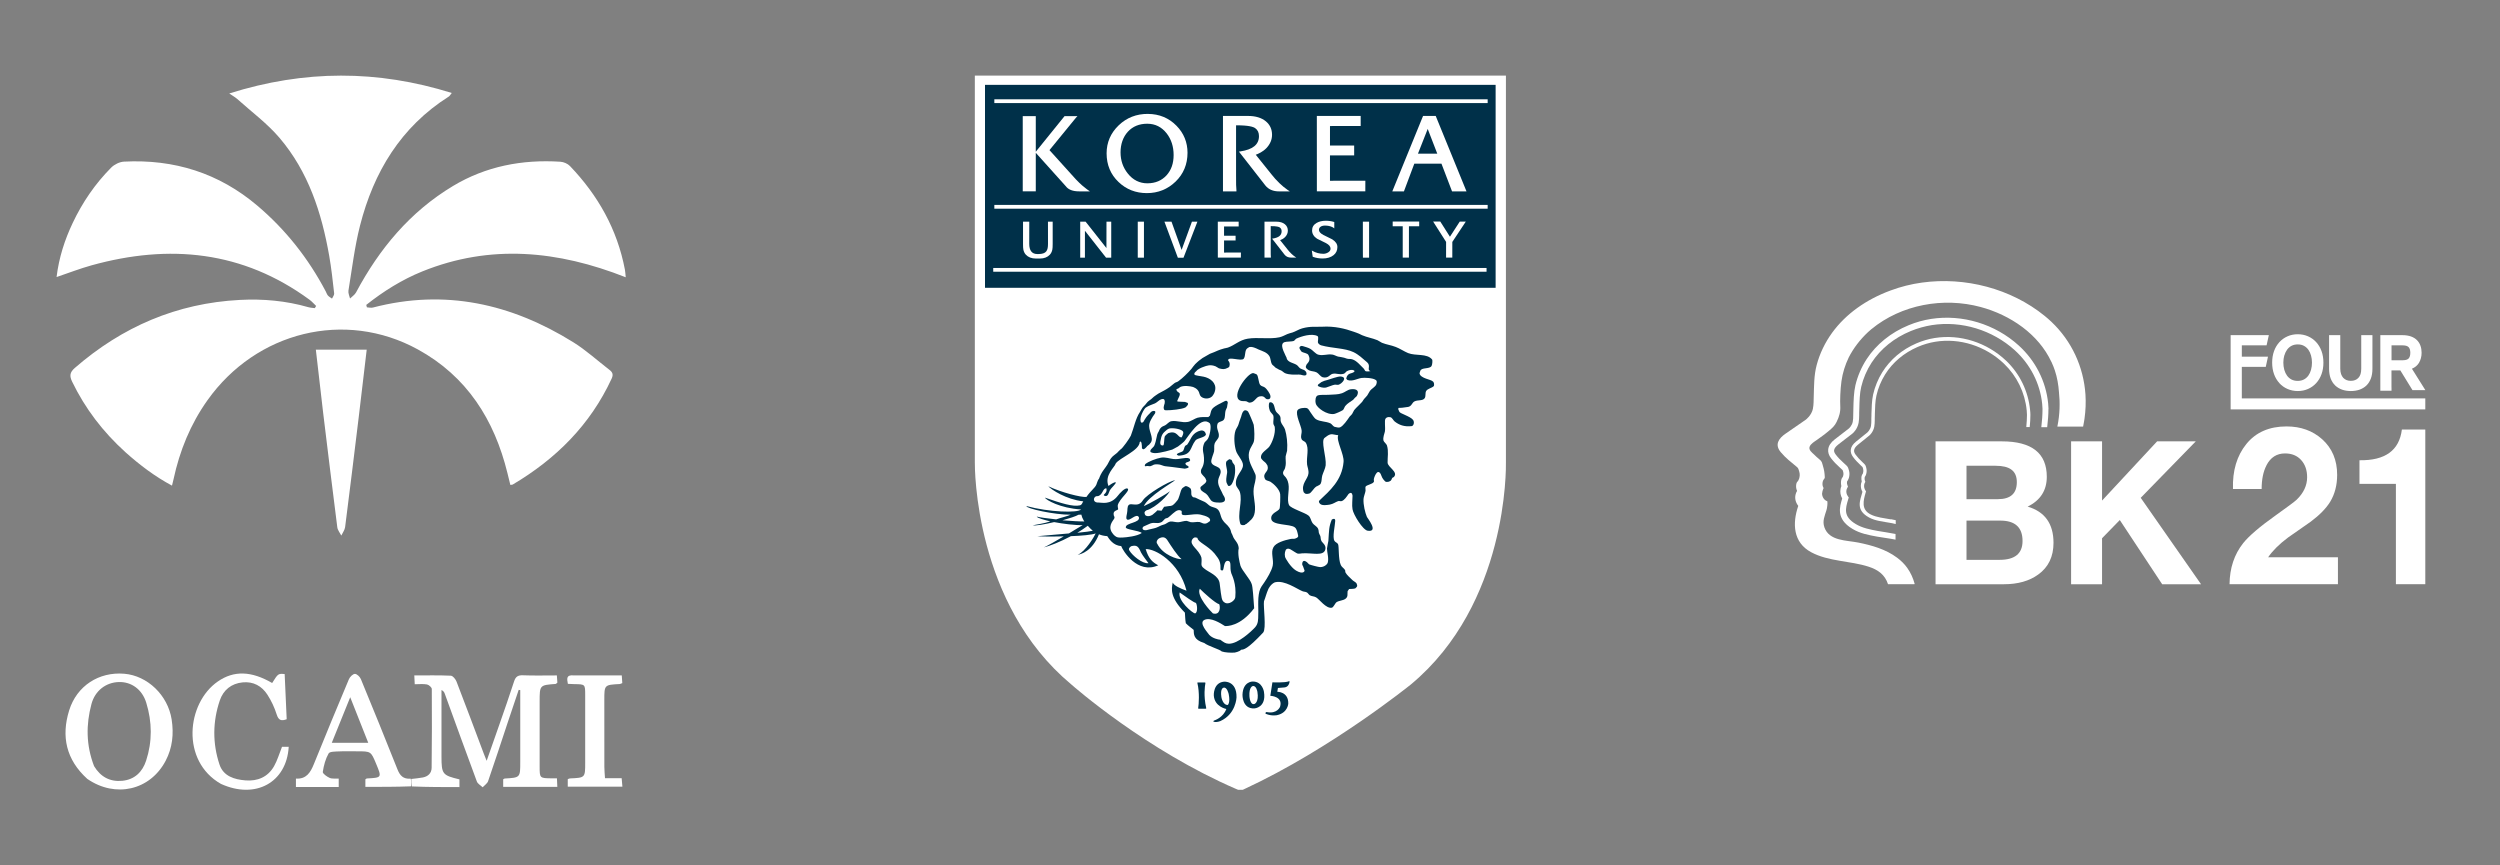
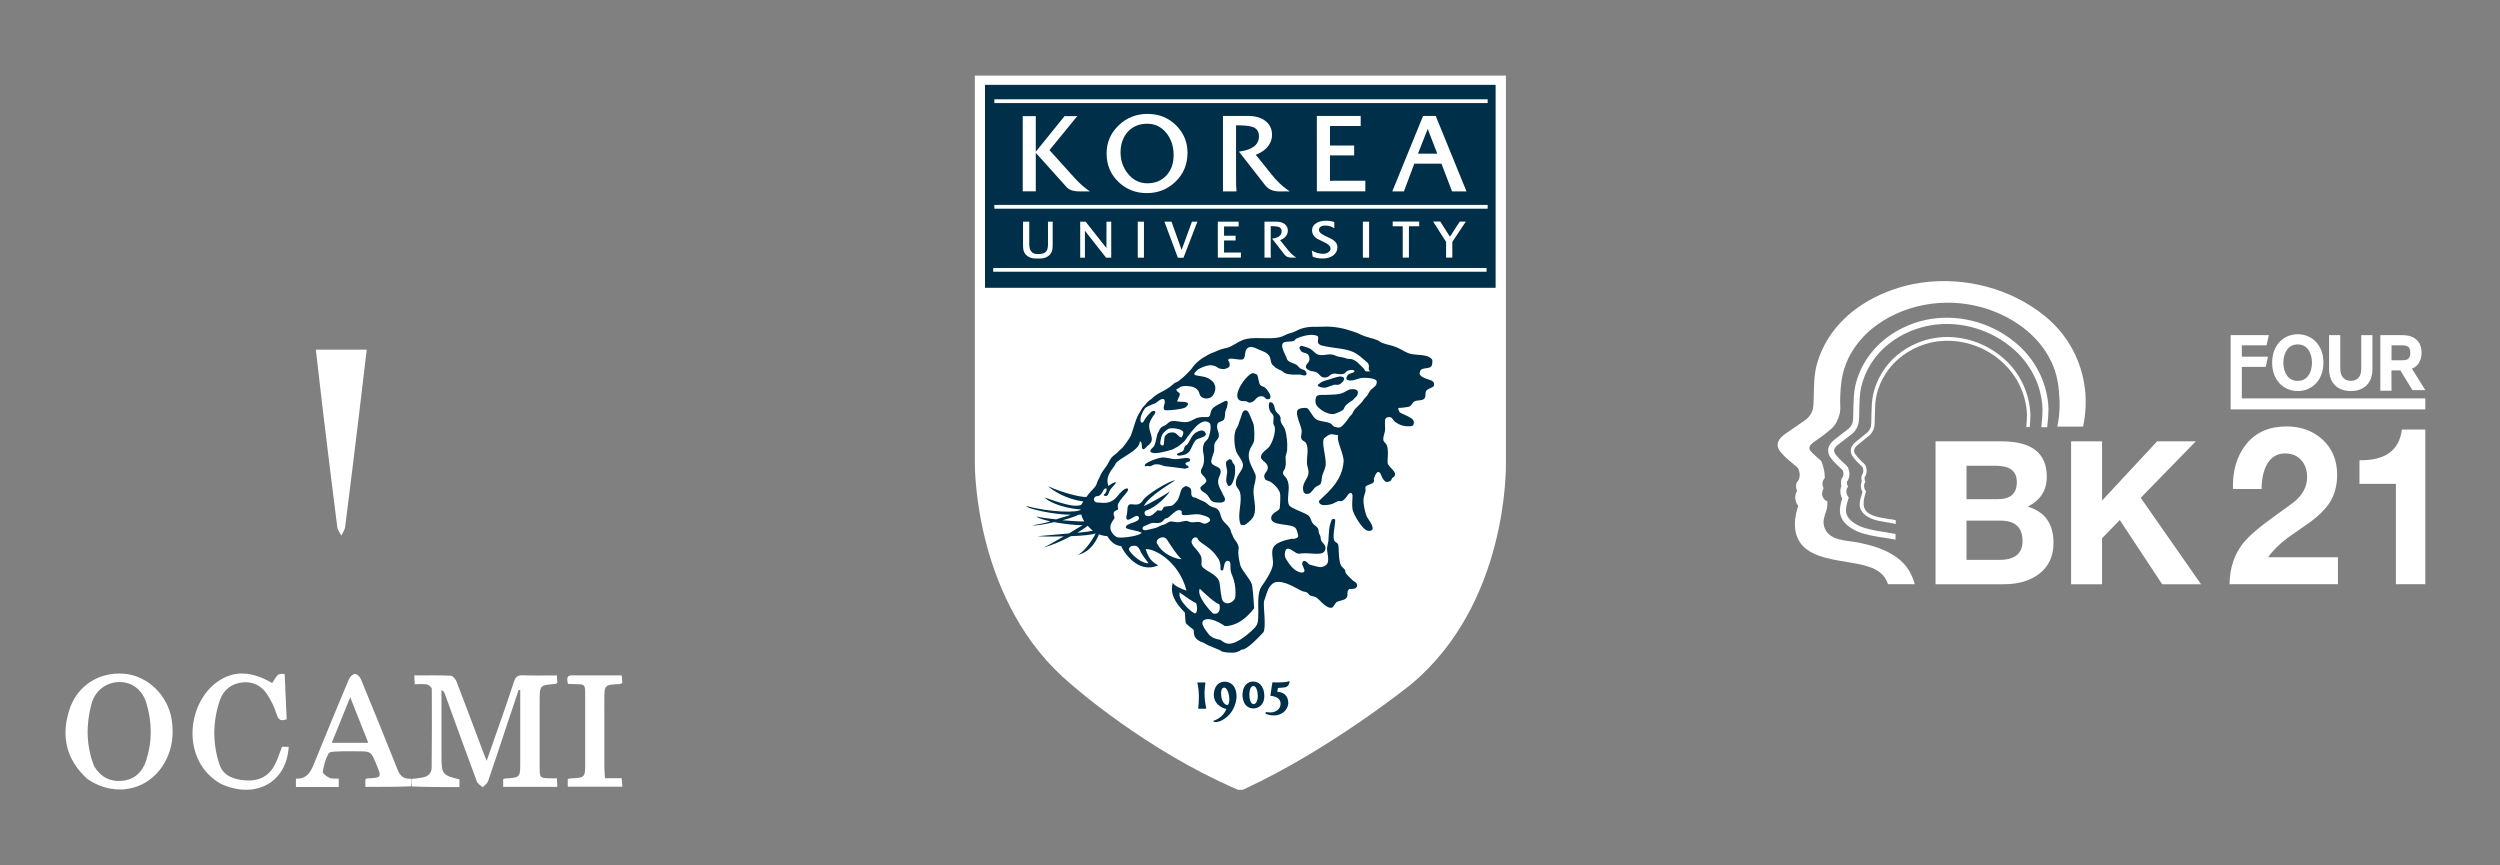
<svg xmlns="http://www.w3.org/2000/svg" version="1.1" width="1299.998" height="450" viewBox="310,230.5,1299.998,450">
  <rect x="310" y="230.5" width="1299.998" height="450" fill="#808080" stroke="none" />
  <g fill="none" fill-rule="nonzero" stroke="none" stroke-width="none" stroke-linecap="butt" stroke-linejoin="miter" stroke-miterlimit="10" stroke-dasharray="" stroke-dashoffset="0" font-family="none" font-weight="none" font-size="none" text-anchor="none" style="mix-blend-mode: normal">
    <g id="Group 1" fill-opacity="0" fill="#9c9f9d" stroke="#000000" stroke-width="0">
      <rect x="166.923" y="256.111" transform="scale(1.857,0.9)" width="700" height="500" id="Shape 1" />
    </g>
    <g id="Group 1" fill="#ffffff" stroke="none" stroke-width="1">
-       <path d="M375.226,465.638c-11.693,-10.573 -20.907,-22.635 -27.676,-36.588c-1.453,-2.995 -1.352,-4.868 1.363,-7.225c24.658,-21.413 53.015,-33.649 85.782,-35.366c12.104,-0.634 23.981,0.43 35.645,3.78c1.079,0.31 2.24,0.335 3.364,0.492c0.23,-0.378 0.46,-0.756 0.691,-1.134c-1.146,-1.09 -2.188,-2.321 -3.453,-3.248c-34.715,-25.423 -72.896,-29.1 -113.371,-17.865c-5.969,1.657 -11.769,3.926 -18.149,6.081c1.249,-10.226 4.236,-19.359 8.382,-28.122c5.062,-10.699 11.678,-20.391 20.019,-28.786c1.64,-1.651 4.366,-2.99 6.661,-3.108c26.044,-1.336 49.316,5.911 69.368,22.917c14.778,12.533 26.523,27.445 35.531,44.56c0.382,0.725 0.624,1.567 1.149,2.161c0.573,0.648 1.401,1.07 2.117,1.591c0.396,-0.899 1.217,-1.845 1.121,-2.688c-0.74,-6.505 -1.434,-13.029 -2.562,-19.474c-3.935,-22.479 -10.873,-43.89 -25.933,-61.519c-6.397,-7.489 -14.54,-13.49 -21.924,-20.128c-0.949,-0.853 -2.107,-1.475 -4.137,-2.869c39.18,-12.346 77.105,-12.31 115.709,-0.254c-0.762,0.933 -1.053,1.54 -1.535,1.845c-24.946,15.814 -39.054,39.219 -46.178,67.146c-2.822,11.064 -4.154,22.512 -6.019,33.81c-0.211,1.279 0.526,2.715 0.823,4.078c1.061,-1.047 2.463,-1.912 3.132,-3.168c12.116,-22.728 28.126,-41.961 50.404,-55.336c17.15,-10.296 36.015,-13.876 55.842,-12.622c1.723,0.109 3.804,1.002 4.985,2.235c14.592,15.233 24.599,32.952 28.571,53.841c0.217,1.143 0.255,2.321 0.43,4.007c-35.253,-13.911 -70.323,-17.366 -105.743,-3.057c-10.611,4.287 -20.246,10.343 -29.18,17.418c0.111,0.424 0.223,0.849 0.334,1.273c1.048,0.048 2.165,0.358 3.135,0.105c37.461,-9.783 71.938,-2.002 104.164,18.028c6.686,4.155 12.583,9.576 18.859,14.395c1.6,1.228 2.081,2.44 1.124,4.511c-11.11,24.03 -28.92,41.767 -51.454,55.107c-0.215,0.127 -0.527,0.089 -1.232,0.193c-0.494,-2.012 -0.999,-4.072 -1.505,-6.131c-6.82,-27.774 -21.091,-50.349 -46.633,-64.346c-37.799,-20.714 -83.956,-9.312 -109.366,26.458c-8.842,12.446 -14.446,26.247 -17.642,41.099c-0.194,0.904 -0.434,1.797 -0.798,3.291c-8.966,-4.817 -16.709,-10.677 -24.214,-17.386z" id="Path 1" />
      <path d="M523.884,635.561c2.007,-0.252 4.035,-0.396 6.015,-0.783c2.712,-0.53 4.524,-2.247 4.553,-5.037c0.142,-13.655 0.188,-27.312 0.082,-40.967c-0.006,-0.83 -1.511,-2.172 -2.493,-2.359c-1.961,-0.374 -4.043,-0.111 -6.38,-0.111c-0.078,-1.599 -0.141,-2.881 -0.224,-4.583c6.516,0 12.774,-0.146 19.013,0.142c1.048,0.048 2.456,1.801 2.942,3.058c4.819,12.463 9.478,24.987 14.187,37.493c0.361,0.958 0.758,1.903 1.483,3.716c2.388,-6.807 4.511,-12.802 6.594,-18.812c2.589,-7.472 5.247,-14.923 7.657,-22.453c0.806,-2.518 2.025,-3.318 4.65,-3.215c5.724,0.225 11.463,0.07 17.606,0.07c0.098,1.371 0.189,2.649 0.268,3.749c-0.467,0.369 -0.666,0.664 -0.886,0.68c-8.338,0.605 -8.338,0.602 -8.338,9.27c-0,11.2 -0,22.399 0,33.599c0,6.145 0,6.146 6.316,6.216c0.794,0.009 1.589,0.001 2.686,0.001c0.071,1.592 0.128,2.884 0.197,4.419c-9.51,0 -18.722,0 -28.15,0c0,-1.379 0,-2.669 0,-3.913c0.339,-0.178 0.57,-0.398 0.813,-0.412c8.058,-0.463 8.058,-0.46 8.058,-8.553c0,-11.2 0,-22.399 0,-33.599c0,-1.276 0,-2.553 0,-3.829c-0.27,-0.041 -0.539,-0.083 -0.809,-0.124c-1.931,5.739 -3.877,11.472 -5.79,17.217c-3.359,10.089 -6.639,20.204 -10.117,30.251c-0.43,1.243 -1.868,2.137 -2.84,3.192c-1.029,-0.994 -2.561,-1.801 -3.011,-3.011c-5.659,-15.205 -11.159,-30.468 -16.712,-45.712c-0.252,-0.692 -0.624,-1.34 -1.679,-1.854c0,8.089 0,16.179 0,24.268c0,3.415 -0.002,6.829 0,10.244c0.005,9.233 0.477,9.848 9.337,11.953c0,1.222 0,2.497 0,4.02c-8.214,0 -16.246,0 -24.659,-0.35c-0.378,-1.527 -0.374,-2.704 -0.37,-3.881z" id="Path 1" />
      <path d="M478.075,445.501c-1.291,-11.175 -2.542,-21.984 -3.838,-33.178c9.058,0 17.553,0 26.45,0c-1.398,11.842 -2.738,23.453 -4.147,35.057c-2.316,19.077 -4.642,38.152 -7.081,57.213c-0.195,1.526 -1.299,2.935 -1.981,4.399c-0.717,-1.423 -1.892,-2.788 -2.082,-4.279c-2.508,-19.605 -4.877,-39.228 -7.32,-59.212z" id="Path 1" />
      <path d="M355.38,635.51c-11.012,-9.99 -13.613,-22.079 -9.414,-35.612c3.961,-12.764 15.47,-20.141 28.607,-19.057c12.158,1.003 22.718,11.181 24.686,23.78c1.17,7.489 0.435,14.71 -3.127,21.494c-8.032,15.3 -26.046,19.543 -40.753,9.394M358.913,628.875c3.336,5.54 8.211,8.269 14.68,7.639c6.436,-0.627 10.462,-4.605 12.378,-10.436c3.28,-9.981 3.155,-20.164 0.081,-30.158c-2.156,-7.009 -7.796,-10.945 -14.259,-10.76c-6.684,0.192 -12.375,4.454 -14.241,11.457c-2.83,10.62 -2.853,21.27 1.361,32.259z" id="CompoundPath 1" />
      <path d="M424.903,638.133c-20.97,-11.879 -17.923,-41.993 -1.646,-53.257c8.375,-5.795 17.422,-5.501 28.262,0.789c3.099,-4.928 3.099,-4.928 6.503,-4.657c0.35,7.785 0.703,15.618 1.057,23.488c-2.807,1.062 -4.243,0.587 -5.205,-2.478c-1.127,-3.592 -2.789,-7.131 -4.834,-10.295c-2.923,-4.522 -7.331,-6.932 -12.877,-6.385c-5.876,0.58 -10.021,3.963 -11.855,9.356c-3.75,11.026 -3.839,22.326 -0.173,33.363c2.025,6.098 7.743,7.781 13.492,8.246c6.287,0.508 11.669,-1.726 14.891,-7.397c1.719,-3.027 2.686,-6.481 4.118,-10.056c0.902,0 2.192,0 3.492,0c-1.075,18.543 -17.278,27.46 -35.225,19.282z" id="Path 1" />
      <path d="M523.571,635.417c0.308,1.321 0.304,2.498 0.302,3.97c-7.884,0.295 -15.768,0.295 -23.876,0.295c0,-1.358 0,-2.653 0,-3.905c0.295,-0.196 0.511,-0.464 0.742,-0.476c7.851,-0.418 7.851,-0.415 4.859,-7.601c-2.714,-6.519 -2.714,-6.519 -9.809,-6.519c-3.137,0 -6.281,-0.118 -9.41,0.043c-1.918,0.099 -4.905,0.009 -5.508,1.078c-1.622,2.874 -2.533,6.28 -3.019,9.578c-0.13,0.883 2.123,2.483 3.562,3.123c1.277,0.568 2.943,0.26 4.718,0.354c0,1.426 0,2.831 0,4.377c-7.431,0 -14.735,0 -22.25,0c0,-1.448 0,-2.752 0,-4.359c5.416,0.334 7.56,-3.171 9.308,-7.496c5.968,-14.772 12.06,-29.494 18.241,-44.178c0.512,-1.217 2.02,-2.744 3.109,-2.78c1.031,-0.034 2.614,1.502 3.108,2.698c6.446,15.605 12.799,31.25 19.028,46.943c1.259,3.172 2.945,5.151 6.896,4.853M493.103,616.742c2.625,0 5.251,0 8.384,0c-3.215,-8.123 -6.115,-15.453 -9.375,-23.689c-3.403,8.414 -6.418,15.866 -9.582,23.689c3.779,0 6.778,0 10.572,0z" id="CompoundPath 1" />
      <path d="M608.471,581.718c8.422,0 16.456,0 24.85,0c0.099,1.447 0.187,2.721 0.273,3.987c-0.611,0.229 -0.974,0.469 -1.348,0.489c-7.997,0.432 -7.997,0.428 -7.997,8.302c0,11.59 -0.015,23.181 0.016,34.771c0.005,1.876 0.21,3.751 0.338,5.893c2.983,0 5.64,0 8.661,0c0.134,1.535 0.246,2.816 0.386,4.421c-9.55,0 -18.867,0 -28.415,0c0,-1.281 0,-2.574 0,-3.922c0.393,-0.135 0.764,-0.363 1.145,-0.38c7.92,-0.358 7.92,-0.353 7.92,-8.171c0,-11.727 0.002,-23.454 -0.001,-35.181c-0.002,-5.618 -0.007,-5.613 -5.615,-5.679c-1.076,-0.013 -2.151,-0.093 -3.388,-0.149c-0.449,-2.491 -1.086,-4.832 3.175,-4.383z" id="Path 1" />
    </g>
    <g id="Group 1" stroke="none" stroke-width="1">
      <g id="Group 1">
        <path d="M1088.288,274.623v196.258c0,0 1.542,70.883 -47.59,111.789c0,0 -40.461,32.845 -85.445,53.716h-0.479c-46.605,-20.061 -84.696,-53.716 -84.696,-53.716c-49.123,-40.906 -48.365,-111.789 -48.365,-111.789v-196.258z" id="Path 1" fill="#ffffff" />
        <path d="M1088.288,269.821h-271.376v201.06c-0.026,2.937 -0.2,73.593 50.099,115.466l-0.105,-0.087c1.577,1.394 39.198,34.387 85.951,54.535l0.924,0.383h2.501l0.967,-0.453c45.001,-20.871 86.038,-54.012 86.456,-54.343c50.378,-41.934 49.437,-112.617 49.376,-115.614v-200.946h-4.81M1083.469,279.425v191.892c0,5.926 -1.063,70.36 -45.855,107.658c-0.375,0.288 -39.45,31.825 -82.665,52.243c-44.539,-19.607 -81.332,-51.816 -81.707,-52.147l-0.105,-0.096c-46.091,-38.387 -46.622,-105.523 -46.622,-107.981v-191.569h256.971z" id="CompoundPath 1" fill="#ffffff" />
        <path d="M1087.721,380.155h-265.52v-105.532h265.52z" id="Path 1" fill="#003049" />
        <path d="M827.055,282.135v1.969h256.527v-1.969z" id="Path 1" fill="#ffffff" />
        <path d="M827.055,337.053v1.969h256.527v-1.969z" id="Path 1" fill="#ffffff" />
        <path d="M826.48,369.846v1.952h256.527v-1.952z" id="Path 1" fill="#ffffff" />
        <path d="M933.38,599.036h3.529c0.488,0 0.305,-0.436 0.305,-0.436c-1.42,-6.353 -0.688,-11.32 -0.41,-12.802c0,0 0.139,-0.427 -0.366,-0.427h-3.486c-0.471,0 -0.296,0.366 -0.296,0.366c1.185,4.88 0.723,11.041 0.418,12.828c0,0 -0.218,0.479 0.305,0.479v0z" id="Path 1" fill="#003049" />
        <path d="M946.452,584.97c-5.621,0.54 -5.281,7.12 -5.281,7.12c0.357,5.969 6.518,7.085 6.518,7.085c-1.682,4.566 -6.196,5.935 -6.196,5.935c-1.063,0.41 -0.279,0.706 -0.279,0.706c1.342,0.453 3.311,-0.331 3.311,-0.331c8.244,-3.704 8.462,-12.357 8.462,-12.357c0.174,-8.802 -6.536,-8.165 -6.536,-8.165M948.456,597.083c-2.693,0.078 -3.338,-4.113 -3.338,-4.113c-0.697,-4.601 1.089,-4.854 1.089,-4.854c1.891,-0.593 2.719,3.329 2.719,3.329c0.915,4.505 -0.471,5.638 -0.471,5.638z" id="CompoundPath 1" fill="#003049" />
        <path d="M967.27,590.304c0,0 -0.749,-5.473 -5.874,-5.412c0,0 -5.072,-0.122 -5.307,6.902c0,0 -0.192,7.407 6.213,7.085c0,0 6.283,-0.392 4.959,-8.575M962.382,596.534c-2.423,0.889 -2.684,-4.061 -2.684,-4.061c-0.261,-4.732 1.664,-5.203 1.664,-5.203c1.952,-0.488 2.492,2.989 2.492,2.989c0.88,5.386 -1.473,6.274 -1.473,6.274z" id="CompoundPath 1" fill="#003049" />
        <path d="M968.769,600.787c5.42,1.063 6.858,-2.771 6.858,-2.771c1.717,-5.438 -5.063,-5.699 -5.063,-5.699l1.089,-7.006c0,0 6.815,0.322 8.653,-0.584c0,0 0.418,-0.288 0.183,0.749c0,0 -0.383,2.327 -2.614,2.492l-3.355,0.279l-0.314,1.978c0,0 5.804,-0.122 5.699,6.135c0,0 -0.218,4.837 -5.882,6.03c0,0 -2.658,0.584 -5.717,-0.662c0,0 -0.462,-0.227 -0.209,-0.593c0,0 0.209,-0.453 0.68,-0.357v0z" id="Path 1" fill="#003049" />
        <path d="M948.804,469.574c0.427,-0.514 0.985,-0.148 1.447,0c0.436,0.131 0.453,0.985 0.697,1.42c0.131,0.296 0.985,1.159 1.063,1.42c0.688,3.146 0,7.277 -1.412,9.664c-0.401,0.732 -1.054,1.124 -1.508,1.159c-0.593,0.052 -0.793,-0.819 -0.993,-1.159c-0.906,-1.264 -0.218,-4.27 0,-5.691c0.235,-1.813 -1.185,-4.741 -0.279,-6.065c0,0 0.976,-0.767 0.993,-0.767v0z" id="Path 1" fill="#003049" />
        <path d="M905.947,472.894c0.767,-0.218 1.874,0.157 2.335,0l1.028,-0.418c1.185,-0.767 2.37,-0.532 3.573,-0.418c0.601,0.07 2.388,0.837 2.98,0.871c0.959,0.105 5.455,0.593 10.257,1.281c-0.044,-0.017 2.553,-0.349 1.9,-1.063c0.401,0.471 -0.078,-0.392 -1.054,-0.723l-0.34,-0.366c0.044,-0.035 -0.819,-0.715 0.715,-1.246c-0.584,0.183 1.02,-0.227 1.325,-0.575c0.619,-0.671 -0.288,-1.377 -0.288,-1.377c-2.266,-0.767 -4.81,0.688 -8.209,0.331c-1.682,-0.148 -4.061,-1.098 -6.423,-0.715c-2.579,0.471 -6.362,1.908 -8.157,3.32c0,0 -0.863,1.499 0.34,1.098v0z" id="Path 1" fill="#003049" />
        <path d="M934.626,454.341c2.309,-0.139 2.423,2.257 2.466,2.004c-0.261,1.708 -4.462,1.865 -5.473,3.207c-2.945,3.834 -1.708,7.494 -8.671,7.887c0,0 -1.394,-0.322 -0.863,-0.898c0.436,-0.462 2.126,-0.906 2.745,-1.281c0.898,-0.523 0.828,-1.969 1.42,-2.867c0.122,-0.209 0.898,-0.488 1.089,-0.688c1.952,-2.632 2.179,-5.307 5.621,-6.867c0.131,-0.096 1.394,-0.453 1.656,-0.497v0z" id="Path 1" fill="#003049" />
        <path d="M956.883,444.023c0.793,-0.453 1.577,0 2.091,0.471c0.305,0.218 2.85,6.318 2.963,6.919c0.322,2.222 0.575,7.32 -0.026,8.967c-0.854,2.283 -2.963,4.043 -2.51,8.096c0.261,2.388 1.307,4.244 2.301,6.318c0.122,0.349 1.168,2.362 1.22,2.789c0.383,2.187 -0.802,5.002 -0.985,6.771c-0.532,4.401 1.22,8.392 0.523,12.584c-0.296,1.813 -0.88,2.728 -1.874,3.834l-0.793,0.68c-0.209,0.436 -0.61,0.584 -1.002,0.898l-0.488,0.488c-0.749,0.174 -0.81,0.61 -1.115,0.654c-1.882,0.41 -2.274,-0.688 -2.152,-0.427c-1.908,-5.386 1.29,-11.66 -0.349,-16.854c-0.383,-1.203 -1.786,-2.388 -1.969,-3.66c-0.662,-4.654 3.704,-7.102 3.634,-10.239c0,-2.24 -2.937,-5.124 -3.599,-7.32c-0.828,-2.588 -1.386,-7.521 -0.253,-10.745c0.261,-0.784 1.281,-2.091 1.551,-3.146c0.532,-2.004 1.368,-3.66 1.647,-5.002c0.105,-0.401 0.366,-0.985 0.575,-1.377c0.078,-0.131 0.471,-0.61 0.601,-0.688v0z" id="Path 1" fill="#003049" />
        <path d="M1012.446,432.912c3.146,-0.375 4.558,0.88 3.085,3.555l-0.619,0.584c-0.253,0.096 -1.089,1.185 -1.264,1.342c-1.516,1.115 -2.954,1.804 -4.113,3.233c-0.392,0.479 -0.715,1.682 -1.211,2.1c-0.793,0.566 -3.799,1.891 -4.558,2.03c-3.808,0.61 -8.985,-3.189 -9.551,-5.386c-0.497,-1.882 0,-3.712 0.81,-4.148c1.281,-0.636 4.671,-0.305 5.83,-0.427c2.937,-0.209 4.784,-0.061 7.024,-0.828c1.368,-0.436 2.928,-1.856 4.558,-2.048v0z" id="Path 1" fill="#003049" />
        <path d="M996.22,431.64c0,0 1.778,0.749 3.39,0.366c1.115,-0.288 3.224,-1.246 4.27,-1.438c0.645,-0.157 1.542,0.174 2.161,0c1.743,-0.523 4.941,-3.93 1.107,-4.296c-1.394,-0.131 -5.542,1.438 -6.832,1.795c-1.29,0.322 -2.1,0.549 -3.172,1.107c-0.288,0.166 -1.769,1.377 -1.595,1.168c0,0 -0.985,0.819 0.671,1.29v0z" id="Path 1" fill="#003049" />
        <path d="M968.839,438.08c-1.124,-0.157 -1.124,-2.039 -3.939,-1.42c-1.969,0.41 -2.501,3.303 -5.368,3.224l-1.42,-0.697c-1.255,-0.296 -2.135,0.131 -3.233,-0.392c-5.037,-2.362 3.913,-14.457 6.797,-14.292c0.148,0 1.638,0.549 1.821,0.706c0.889,0.784 0.889,4.148 1.743,5.377c0.654,0.863 1.656,0.784 2.536,1.438c0.906,0.688 2.632,3.067 2.841,4.314c0,0 0.471,2.065 -1.778,1.76v0z" id="Path 1" fill="#003049" />
        <path d="M1015.383,535.777c0.061,-0.07 0.061,-0.078 0,0z" id="Path 1" fill="#000000" />
        <path d="M1015.383,535.777h-0.009c0,0 0.009,0.009 0.009,0z" id="Path 1" fill="#000000" />
        <path d="M1055.521,429.453c0,0 0.009,0.035 0.009,0.07c0,0 0.017,0.009 0.017,0.017c-0.017,-0.035 -0.017,-0.07 -0.026,-0.087z" id="Path 1" fill="#000000" />
        <path d="M1010.363,426.036c0.035,-0.061 0.07,-0.122 0.087,-0.183c-0.096,0.192 -0.113,0.227 -0.087,0.183z" id="Path 1" fill="#000000" />
        <path d="M988.612,487.125c0,0 -0.061,0 -0.078,-0.017c0.078,0.044 0.087,0.044 0.078,0.017z" id="Path 1" fill="#000000" />
        <path d="M947.131,438.969c-1.952,1.098 -6.196,2.771 -7.085,4.662c-0.505,0.985 -0.505,1.847 -0.906,3.041c-0.044,0.131 -0.584,0.34 -0.749,0.706c-2.074,0 -3.904,-0.131 -5.708,0.349c-1.403,0.401 -3.433,1.891 -4.993,2.17c-3.181,0.549 -5.621,-0.871 -8.584,-0.366c-1.342,0.227 -2.187,1.603 -3.277,2.152c-0.924,0.462 -1.307,0.462 -2.039,1.115l-0.662,0.758c-0.105,0.296 -0.427,1.02 -0.627,1.359c-0.654,0.976 -0.915,1.969 -1.072,3.015c-0.157,1.02 -0.749,3.451 -1.272,4.462c-0.261,0.488 -1.603,1.586 -1.804,2.039c-0.096,0.305 -0.392,0.61 0,1.072c-0.462,-0.505 -0.366,0.488 2.205,0.627c2.841,0.061 9.002,-1.839 9.002,-1.839l2.963,-1.595c0.584,-0.436 2.876,-2.179 3.372,-2.78c2.161,-2.675 7.939,-12.427 12.427,-9.873l0.802,0.575c1.072,1.795 -0.279,6.954 -1.081,8.131l-1.011,1.203c-0.81,0.27 -1.368,2.344 -1.481,3.311c-0.192,1.551 0.261,2.937 0.366,3.799c0.235,1.856 0.427,4.192 -0.706,6.475c-0.253,0.453 -0.898,1.246 -0.723,2.475c0.209,1.412 2.196,2.44 2.484,3.608c0.183,0.584 0.688,0.671 0,1.786c-0.375,0.601 -2.004,1.63 -2.484,2.152c-0.654,0.654 -0.087,1.682 0.34,2.091c1.246,1.107 2.257,1.255 3.224,2.545c1.368,1.76 1.281,3.277 4.305,3.573c2.37,0.218 5.717,0.357 4.305,-2.876l-0.715,-1.203c-0.828,-2.1 -2.318,-3.974 -2.518,-6.283c-0.27,-2.928 2.091,-4.427 1.098,-6.789c-0.802,-1.83 -4.366,-1.612 -4.662,-3.974c-0.157,-1.316 1.185,-4.113 1.447,-5.368c0.279,-1.734 -0.183,-2.823 0.366,-4.296c0.366,-1.054 1.926,-2.24 2.1,-3.555c0.331,-2.362 -1.499,-3.852 -0.697,-6.431c0.392,-1.342 2.475,-1.185 3.242,-2.161c0.993,-1.325 0.453,-3.163 1.054,-5.02c0.061,-0.218 0.575,-1.325 0.68,-1.516c-0.07,-0.087 0.41,-2.396 0.41,-2.396c-0.305,-1.455 -1.211,-0.863 -1.325,-0.906M924.491,457.879c-2.004,0.462 -2.187,-3.808 -7.006,-2.144c-0.253,0.087 -1.603,1.333 -1.717,1.534c-0.566,1.272 -0.261,4.532 -0.898,4.837c0,0 -1.865,0.462 -1.499,-1.9c0.575,-3.765 1.298,-4.462 3.207,-6.048c0.261,-0.209 0.967,-0.741 1.342,-0.819c2.274,-0.514 6.466,0.357 7.216,1.499c0.654,0.959 -0.723,3.076 -0.627,3.05v0z" id="CompoundPath 1" fill="#003049" />
        <path d="M1055.53,429.522c-0.331,-1.752 -5.081,-1.63 -6.998,-3.956c-0.715,-0.924 -0.192,-1.447 0,-2.144c0.54,-2.039 4.889,-0.828 5.891,-2.64c0.41,-0.767 0.558,-3.015 0.288,-3.32c-2.719,-3.338 -8.462,-1.752 -12.514,-3.364c-1.961,-0.802 -4.392,-2.431 -6.44,-3.189c-2.579,-0.993 -4.575,-1.142 -7.155,-2.161c-0.593,-0.253 -1.734,-1.098 -2.353,-1.351c-2.867,-1.15 -5.142,-1.386 -8,-2.597c-0.331,-0.122 -1.203,-0.619 -1.586,-0.776c-1.15,-0.488 -1.499,-0.566 -2.719,-1.011c-4.436,-1.595 -10.056,-3.015 -16.47,-2.614c-2.815,0.157 -6.039,-0.366 -10.37,0.863c-1.499,0.383 -3.582,1.682 -4.993,2.126c-0.993,0.296 -1.847,0.471 -2.745,0.854c-1.246,0.505 -2.353,1.246 -4.061,1.647c-4.906,1.098 -11.477,-0.105 -16.453,0.723c-4.331,0.688 -6.823,3.416 -10.37,4.645c-1.089,0.357 -1.542,0.253 -2.597,0.627c-0.619,0.218 -2.091,0.601 -2.588,0.889c-1.49,0.758 -2.457,0.985 -4.131,1.691c-0.828,0.375 -1.83,1.15 -2.649,1.516c-1.194,0.593 -1.272,0.767 -2.257,1.481l-0.802,0.593c0,0 -1.752,1.516 -1.969,1.795c-0.697,0.723 -1.359,1.725 -1.961,2.484c-1.813,2.126 -4.549,4.784 -6.815,6.423c-0.819,0.584 -1.394,0.462 -2.126,1.089c-0.854,0.654 -1.603,1.351 -2.423,1.969c-1.882,1.351 -3.756,2.24 -5.821,3.364l-1.325,0.889c-1.752,1.15 -1.673,1.603 -3.477,2.754c-1.194,0.81 -1.699,2.03 -2.789,2.954c-0.715,0.558 -1.551,2.301 -2.03,3.05c-2.248,3.285 -3.085,8.139 -4.697,12.218c-0.479,1.159 -4.392,6.789 -5.351,7.155l-0.715,0.68c-0.558,0.471 -0.558,0.61 -1.063,1.098c-1.159,1.028 -2.327,1.612 -3.216,2.876c-0.723,0.976 -1.159,2.109 -1.813,3.189c-1.02,1.682 -2.719,3.547 -3.564,5.386c-0.34,0.68 -0.584,1.351 -0.828,2.004c-0.096,0.087 -0.166,0.209 -0.192,0.209c-0.427,0.558 -1.185,2.867 -1.185,2.867c-0.793,1.839 -2.684,2.867 -5.185,6.423c-2.919,0.218 -12.985,-2.335 -19.825,-5.586c1.542,1.708 9.22,6.876 18.204,7.86c-0.593,0.88 -0.636,1.778 -1.717,2.065c-3.608,0.88 -9.847,-1.089 -18.248,-4.017c0.488,1.168 7.887,5.508 18.814,6.17c-1.612,1.9 -16.636,1.438 -28.365,-1.769c-0.462,1.237 14.666,4.593 22.971,4.488c-1.42,0.723 -5.159,1.569 -7.564,2.44c-3.782,-0.418 -9.063,-1.081 -10.083,-1.473c0.235,0.767 3.974,1.786 7.076,2.501c-2.972,1.063 -7.399,1.682 -9.115,2.048c1.264,0.314 6.039,-0.453 11.085,-1.664c4.41,0.854 11.154,1.734 14.867,1.56c-0.924,0.462 -4.427,2.719 -7.181,4.331c-7.059,0.662 -14.736,1.255 -16.374,1.455c0.924,0.139 7.111,0.235 13.699,0.078c-4.026,2.362 -8.305,4.819 -10.388,5.752c3.067,-0.776 8.523,-2.867 14.1,-5.865c5.534,-0.2 10.727,-0.654 12.88,-1.42c-0.723,1.603 -5.211,9.333 -9.368,11.12c1.795,-0.296 7.573,-1.926 11.076,-10.675c1.229,0.532 2.658,0.863 4.305,0.959c0.915,1.386 3.094,4.95 7.242,5.15c0.845,2.396 8.488,14.893 19.268,10.022c-3.12,-1.682 -4.993,-3.442 -6.527,-8.427c4.784,-0.305 17.429,6.632 21.228,21.621c-2.989,-1.002 -6.728,-2.745 -7.137,-4.235c-0.819,3.468 -1.359,7.939 6.301,15.66c0.157,1.647 0.131,3.634 0.479,5.499c1.264,1.325 2.728,2.309 4.087,3.46c0.096,2.17 -0.209,5.159 5.508,6.832c1.943,1.603 8.174,3.32 9.089,4.392c1.856,0.593 4.619,0.715 6.632,0.593c0,0 2.701,-0.453 3.433,-1.49c1.351,-0.078 3.198,-0.113 11.477,-8.941c1.743,-2.083 0,-13.499 0.418,-16.27c0.81,-2.004 1.168,-3.869 2.274,-6.353c0,0 1.124,-2.449 3.242,-3.425c0.139,-0.078 0.27,-0.078 0.436,-0.122c4.767,-1.072 10.998,3.39 13.934,4.636c1.072,0.453 1.638,0.209 2.501,0.732c0.41,0.218 1.002,1.194 1.447,1.438c1.054,0.593 2.057,0.427 3.233,1.054c1.708,0.959 5.185,5.987 8.209,5.403c0.941,-0.227 1.691,-2.37 2.492,-2.902c1.403,-0.863 3.381,-0.784 4.645,-1.769c1.447,-1.142 0.854,-2.405 1.072,-3.956c0,-0.061 0.68,-0.784 0.732,-1.089c0.697,-0.07 2.257,-0.009 3.233,-0.314c0.122,-0.044 0.532,-0.523 0.706,-0.706c0.61,-0.645 0.166,-1.333 0,-1.847c-0.218,-0.575 -1.682,-1.264 -2.144,-1.752c-1.072,-1.072 -2.919,-2.632 -3.608,-3.93c-0.322,-0.654 0.087,-0.793 -0.366,-1.473c-0.471,-0.749 -1.734,-1.516 -2.1,-2.475c-1.386,-3.067 -0.828,-9.908 -1.447,-10.867c-0.566,-0.915 -1.264,-0.793 -1.83,-1.656c-1.185,-1.891 0.288,-7.965 0.383,-10.37c0.105,-1.935 -1.786,-0.723 -1.786,-0.723c-1.569,3.852 -1.394,5.577 -1.778,11.102c-0.07,0.488 -0.723,3.433 -0.723,3.948c-0.017,1.935 1.107,5.203 0.349,7.512c-0.253,0.749 -1.804,2.196 -3.93,2.152c-0.802,0 -4.81,-1.054 -5.717,-1.438c-0.174,-0.087 -1.02,-1.063 -1.081,-1.089c-1.996,-1.577 -2.423,-0.096 -2.501,0.688c-0.07,0.828 0.27,0.985 0.436,1.447c0.07,0.471 0.88,2.179 0.793,2.327c-0.026,0.174 -0.723,2.057 -4.444,-0.139c-2.797,-1.699 -5.577,-6.379 -5.717,-7.172c-0.383,-1.795 0.166,-3.146 0.505,-3.765c1.403,-1.264 3.059,0.488 4.462,1.246c0.349,0.192 1.211,0.793 1.647,0.88c0.81,0.139 2.144,-0.148 2.318,-0.148c5.438,-0.314 11.059,1.656 12.017,-1.996c0.601,-2.283 -1.647,-3.521 -2.039,-4.462c-0.514,-1.159 -0.253,-1.237 -0.549,-2.518c-0.044,-0.096 -0.418,-0.924 -0.505,-1.028c-0.566,-0.959 -0.157,-1.786 -0.706,-2.85c-0.566,-1.168 -2.179,-1.874 -2.85,-2.876c-0.915,-1.316 -0.915,-2.972 -2.17,-3.948c-1.83,-1.49 -9.159,-3.678 -10.022,-5.386c-1.386,-2.701 0.331,-7.669 -0.34,-11.076c-0.366,-1.987 -1.011,-3.067 -2.231,-4.296c-0.471,-0.479 -0.697,-1.203 -0.514,-1.847c0.314,-1.185 0.941,-0.863 1.298,-3.529c0.227,-1.464 -0.122,-3.12 0,-4.636c0.009,-0.261 0.706,-2.597 0.749,-2.867c0.331,-4 -0.192,-8.174 -1.072,-11.059c-0.418,-1.403 -1.734,-2.632 -2.152,-3.956c-0.383,-1.115 0.07,-1.769 -0.383,-2.876c-0.366,-0.985 -1.603,-1.673 -2.109,-2.475c-0.967,-1.42 -0.68,-3.843 -2.161,-4.662c-1.089,-0.601 -1.481,0.235 -1.412,0c-0.357,1.307 -0.288,2.588 0.357,4.287c0.27,0.732 1.595,1.795 1.813,2.518c0.279,1.316 -0.218,2.928 0,4.305l0.688,1.438c0.54,3.599 -1.403,8.366 -2.858,10.353c-1.02,1.342 -4.104,3.033 -4.287,5.02c-0.157,1.229 0.357,1.272 0.671,1.786c0.462,0.662 1.943,1.516 2.161,2.144c0.174,0.471 0.357,0.375 0.532,0.845l0.183,0.967c0.253,2.51 -3.015,3.067 -1.42,6.083c0.453,0.871 1.978,0.871 2.841,1.412c1.63,1.02 4.715,3.93 5.011,6.405c0.131,1.098 -0.009,6.867 -0.331,7.547c-0.732,1.595 -4.758,2.222 -4.305,5.377c0.505,3.442 9.577,2.466 12.139,4.287c1.211,0.845 1.464,2.684 1.83,4.331c0.209,0.88 -0.688,1.185 -1.081,1.386c-0.959,0.558 -1.656,0.122 -2.867,0.392c-2.954,0.593 -7.669,1.926 -8.897,4.296c-1.551,2.736 0.279,6.492 -0.375,9.629c-0.662,2.85 -2.797,6.309 -4.34,8.619c-0.941,1.394 -2.152,2.78 -2.597,4.749c-1.054,4.218 -0.314,9.211 -0.619,14.161l-0.061,0.052c0,0 0.183,2.553 -1.551,4.436c-1.969,2.152 -8.767,8.531 -13.603,8.531c-1.786,-0.061 -2.527,-0.654 -4.488,-2.065c-1.237,-0.105 -4.061,-0.793 -5.699,-2.492c-0.514,-0.906 -5.847,-6.327 -2.492,-7.869c3.155,-1.455 8.261,1.708 10.623,3.242c0.967,0 7.869,0.349 15.189,-9.272c-0.357,-5.02 -0.758,-11.468 -1.307,-12.636c-0.758,-2.466 -4.924,-6.832 -5.813,-9.438c-0.558,-2.126 -1.551,-6.274 -0.906,-9.159c-0.27,-3.198 -2.301,-3.921 -3.146,-6.51c-0.227,-0.662 -0.505,-1.176 -0.662,-1.377c-0.253,-0.95 -0.418,-1.778 -0.993,-2.649c-1.281,-1.943 -2.527,-2.362 -3.678,-4.261c-1.211,-1.969 -1.002,-4.436 -2.867,-5.725c-1.046,-0.68 -2.423,-0.758 -3.573,-1.42c-0.828,-0.497 -1.891,-1.708 -2.858,-2.144c-1.124,-0.505 -1.447,-0.654 -2.588,-1.159c-0.558,-0.27 -1.569,-0.723 -2.065,-0.985c-0.497,-0.288 -1.011,-0.035 -1.438,-0.383c-1.377,-1.168 -0.383,-2.231 -1.072,-4.261c-0.061,-0.253 -0.601,-0.261 -0.723,-0.715c-0.575,-0.148 -1.569,-1.072 -2.353,-0.523c-1.072,0.793 -1.368,0.566 -2.03,2.196c-0.392,1.081 -1.115,4.253 -1.847,5.028c-0.645,0.776 -1.464,1.839 -2.466,2.553c-0.959,0.488 -1.786,0.427 -1.786,0.427l-2.675,0.392l-1.325,2.057c0,0 -1.464,-0.2 -2.231,-0.2c-0.218,0.497 -1.987,1.847 -2.545,2.335c-2.266,1.325 -3.651,0.383 -3.808,-0.096c-0.113,-0.427 -0.828,-1.325 0.697,-2.24c5.246,-1.473 11.686,-8.488 12.218,-10.013c-0.671,1.011 -11.52,7.015 -13.525,7.817c2.152,-5.115 15.459,-12.61 16.261,-13.499c-3.407,0.514 -14.736,7.364 -16.714,10.405c-1.874,3.041 -4.096,2.187 -6.179,2.1c-2.039,-0.07 -1.865,2.126 -1.961,3.451c-0.017,1.307 -1.037,3.965 -0.183,4.436c1.394,1.194 5.054,-3.651 6.213,-1.046c0.627,2.911 -6.884,2.771 -6.823,5.133c-0.357,1.237 6.954,1.664 8.287,2.98c-2.344,1.717 -8.087,2.266 -9.804,2.353c-1.072,0.087 -2.03,0.035 -2.579,-0.052c-0.95,-0.166 -2.196,-1.028 -3.285,-2.823c-2.083,-3.773 1.438,-6.379 1.49,-7.346c0.087,-1.011 -0.401,-0.479 -0.462,-2.074c-0.061,-1.577 1.725,-1.847 2.179,-2.179c0.497,-0.357 -0.131,-0.793 -0.017,-2.335c0.924,-3.477 6.597,-7.486 5.15,-8.619c-1.316,-0.697 -4.07,2.344 -5.133,3.73c-3.913,5.028 -8.462,3.451 -10.004,3.512c-3.442,0.192 -2.841,-3.573 -0.427,-3.311c2.771,-0.575 2.562,-4.41 4.54,-4.026c0.627,2.797 -2.475,3.189 -1.02,3.826c1.978,0.784 2.17,-1.813 2.797,-2.893c0.593,-1.107 3.381,-3.503 3.067,-4.104c-0.81,-0.279 -2.867,1.185 -3.799,1.908c-2.266,-5.664 3.433,-9.961 3.73,-11.634c1.865,-2.954 12.331,-6.736 12.523,-11.224l0.288,-0.261c0,0 0.192,-0.122 0.505,0.41h0.026c0.07,0.27 0.122,0.566 0.2,0.871c0.017,0.357 -0.017,0.688 -0.017,0.688l0.052,-0.427c0.087,0.697 0.044,1.307 0.087,1.159v0.68c0.096,0.401 0.619,0.61 0.706,0.662c0.218,-0.044 0.793,-0.227 1.325,-0.854c0.096,-0.087 0.706,-0.671 0.706,-0.81c0.993,-0.741 1.185,-0.837 1.882,-1.839c1.804,-2.623 -1.664,-6.457 -0.697,-9.987c0.662,-2.353 2.85,-5.124 2.85,-5.124c0.593,-1.342 -0.34,-1.325 -0.34,-1.325c-1.377,-0.253 -2.344,1.237 -2.144,1.028c-1.769,1.673 -2.301,2.475 -3.582,4.706c0,0 -1.081,0.976 -1.394,-0.366c-0.619,-2.231 1.891,-6.579 2.675,-7.128c1.473,-1.011 2.972,-1.447 4.81,-2.196c0.924,-0.383 2.309,-1.874 3.233,-2.126c0.453,-0.157 0.95,-0.253 1.42,0c0,0 0.688,0.505 0.366,2.126c0,0 -0.706,1.943 -0.462,2.649c0.157,0.488 0.096,0.95 1.176,0.95c2.571,0.052 8.322,-0.558 10.004,-1.455c0.375,-0.157 0.758,-0.715 1.089,-1.046c0.532,-0.549 0.401,-1.342 0,-1.42l-1.089,-0.366c0.845,-0.122 -4.845,-0.166 -3.93,-0.331c-1.002,0.174 1.342,-2.649 1.072,-3.991c-0.113,-0.627 -1.229,-0.898 -1.438,-1.394c-0.113,-0.322 -0.715,-0.793 0,-1.081l0.819,-0.357c0.279,-0.2 0.575,-0.532 0.959,-0.715c1.804,-0.828 5.037,-0.418 6.449,0c0.157,0.078 2.466,0.715 3.242,2.867c0.192,0.601 0.357,1.272 0.697,1.804c1.089,1.473 4.235,2.004 6.083,0.253c0.375,-0.34 0.819,-1.176 1.098,-1.664c1.83,-4.226 -0.889,-7.094 -4.331,-8.261c-1.377,-0.488 -3.625,-0.627 -5.351,-1.081c-1.22,-0.34 -0.488,-1.368 -0.139,-1.673l0.523,-0.471c0.68,-1.002 2.815,-1.9 3.582,-2.144c1.891,-0.715 3.747,-1.42 6.431,-0.331c0.401,0.131 1.447,0.959 1.752,1.046c2.039,0.505 2.797,0.654 4.688,-0.322c0.758,-0.375 0.645,-0.471 0.706,-0.697c0.671,-1.908 -0.662,-3.189 -0.619,-2.98c-0.392,-2.579 6.963,0.601 8.104,-1.02c1.081,-1.473 0.383,-4.27 1.804,-5.351c0.148,-0.087 0.993,-0.688 1.072,-0.697c1.368,-0.296 2.562,0.27 3.66,0.697l1.159,0.558c2.327,0.967 4.331,1.481 5.586,3.372c0.784,1.255 0.654,3.05 1.412,4.322c0.322,0.532 1.089,0.88 1.481,1.42c0.322,0.392 0.959,0.662 1.386,0.898c0.671,0.41 0.924,0.584 1.786,0.863c0.627,0.253 1.542,1.203 2.152,1.455c2.179,0.889 4.802,0.767 7.155,0.706c1.403,-0.061 2.24,0.767 3.564,0.366c0.688,-0.227 0.488,-1.438 0.061,-1.952c-0.845,-1.081 -1.499,-0.819 -2.919,-1.63c-0.54,-0.34 -1.246,-1.447 -1.795,-1.769c-1.63,-1.072 -4,-1.22 -4.993,-2.876c-0.131,-0.261 -0.314,-0.749 -0.349,-1.046l-0.401,-0.767c-1.969,-4.009 -2.614,-6.388 -0.697,-7.155c1.185,-0.436 3.765,-0.183 5.037,-0.706c0.279,-0.157 0.828,-0.959 1.054,-1.072c2.841,-1.351 8.174,-2.928 11.102,-1.42c0.889,0.41 0,2.684 0.331,3.564c0.192,0.392 0.837,1.054 1.586,1.272c6.144,1.656 12.279,1.386 16.793,3.512c2.693,1.272 4.741,3.259 7.172,5.351c2.074,1.847 -0.392,3.939 1.752,4.558c-1.473,0.192 -2.71,0.357 -2.954,-0.401c-0.078,-0.192 -0.514,-0.863 -0.715,-1.054c-1.603,-1.534 -3.477,-3.895 -5.708,-4.645c-1.159,-0.418 -1.664,-0.07 -2.884,-0.383l-1.438,-0.488c-1.56,-0.427 -1.673,-0.279 -3.189,-0.601c-0.671,-0.131 -2.205,-0.959 -2.876,-1.028c-3.041,-0.453 -4.749,0.776 -7.521,0c-1.281,-0.375 -2.928,-2.405 -3.965,-2.954c-1.281,-0.723 -2.466,-0.976 -3.913,-1.447c-0.584,-0.166 -0.88,-0.166 -1.307,0.061c-0.793,0.471 -0.532,1.176 -0.122,1.769c0.235,0.305 0.436,0.845 0.715,1.02c1.011,0.723 3.033,0.723 3.573,1.786c1.586,3.12 -0.723,4.209 -1.072,5.142c-0.166,0.566 -0.601,1.002 0,1.769c0.34,0.392 1.054,0.898 1.455,1.054c1.455,0.619 2.597,0.383 3.948,1.089c0.967,0.505 1.969,2.248 3.216,2.518c2.867,0.619 3.547,-1.499 5.002,-1.813c2.074,-0.462 3.346,0.627 5.725,0c0.793,-0.209 1.229,-1.15 1.778,-1.403c1.377,-0.723 2.736,-0.828 3.59,-0.383c0,0 0.915,0.436 -0.375,1.089c-0.749,0.401 -1.368,0.401 -2.135,0.793c-0.523,0.279 -0.985,1.002 -1.072,1.115c-0.235,0.505 -0.41,1.255 -0.392,1.298c0.218,0.401 0.532,0.619 0.723,0.732c2.492,0.854 5.037,-0.758 7.172,-1.081c1.595,-0.253 6.013,0 7.294,0.967c0,0 1.185,0.253 0.418,2.388c-0.488,1.29 -2.518,2.24 -3.277,3.329c-0.462,0.61 -0.959,1.786 -1.412,2.396c-0.758,0.976 -0.889,0.941 -1.656,1.847l-0.523,0.758c-0.305,0.915 -3.956,4.017 -4.636,5.046c-0.41,0.619 -0.61,1.264 -1.028,1.926c-0.662,0.941 -1.142,1.089 -1.473,1.656c-1.046,1.516 -3.094,4.584 -4.802,5.351c-0.758,0.314 -1.813,-0.026 -2.876,-0.253c-0.715,-0.192 -1.499,-1.508 -2.126,-1.795c-2.501,-1.15 -5.29,-0.819 -7.494,-2.144c-1.098,-0.671 -2.109,-2.588 -2.893,-3.582c-0.523,-0.671 -0.993,-1.865 -1.778,-2.17c-1.29,-0.436 -4.401,-0.026 -5.002,1.081c-1.185,2.248 1.891,8.035 2.152,10.405c0.192,2.022 -0.749,2.937 0,4.627c0.349,0.871 1.691,1.089 2.135,1.786c1.943,3.059 0.253,7.372 0.715,11.442c0.174,1.272 0.924,2.85 0.697,4.68c-0.296,2.858 -3.974,5.316 -2.484,9.647c0.061,0.192 0.749,0.688 0.802,0.749c0.566,0.279 1.464,0.157 2.065,-0.017c1.194,-0.418 2.353,-2.797 3.59,-3.564c0.122,-0.157 0.532,-0.357 0.758,-0.357c0.131,-0.253 0.479,-0.27 0.671,-0.366c0.523,-0.392 0.732,-0.401 1.054,-1.072c0.505,-1.168 0.331,-2.301 0.715,-3.956c0.375,-1.368 1.638,-3.799 1.795,-5.377c0.436,-4.383 -2.736,-12.95 -0.462,-14.361c0.871,-0.532 1.743,-1.569 3.242,-1.795c0.671,-0.166 2.823,0.505 3.747,0.479c-0.009,0.026 -0.017,0.026 -0.017,0.035c-1.168,2.745 3.137,9.9 2.789,13.847c-0.828,9.621 -7.111,14.937 -12.54,20.069c-0.619,0.61 -0.087,1.307 0.375,1.786c1.072,1.011 3.695,0.575 5.037,0.357c1.961,-0.401 2.841,-1.29 4.279,-1.786c0.532,-0.209 1.185,0.122 1.778,0c1.473,-0.401 2.745,-2.396 3.573,-3.625c0,0 1.752,-1.874 2.126,0.61l0.035,0.148c0,2.327 -0.41,4.871 0,7.128c0.418,2.693 5.325,10.754 7.869,11.12c5.952,0.88 -0.148,-6.623 -0.383,-7.163c-0.967,-2.274 -1.926,-6.309 -1.778,-9.29c0.026,-1.098 0.941,-3.311 1.063,-4.331c0.07,-0.505 -0.2,-1.691 0,-2.1c0.471,-0.967 3.634,-1.272 4.314,-2.527c0.174,-0.366 -0.087,-1.011 0,-1.412c0.139,-0.863 0.767,-2.457 1.447,-3.207c0.418,-0.532 1.037,-0.837 1.778,0c0.61,0.688 0.776,2.283 1.795,3.442l0.88,0.967c1.063,0.68 2.771,-0.227 2.327,-0.122c1.098,-0.305 0.976,-1.42 1.447,-1.813c0.07,-0.07 0.697,-0.349 0.697,-0.349c2.579,-2.658 -3.163,-5.063 -3.224,-7.521c-0.061,-2.754 0.61,-5.917 -0.34,-8.941c-0.227,-0.758 -1.638,-1.83 -1.795,-2.501c-0.383,-1.734 0.514,-3.547 0.715,-4.636c0.401,-2.283 -0.383,-5.804 0.375,-6.815c0.418,-0.558 1.107,-0.959 2.484,-0.715c0.915,0.166 1.525,1.647 2.152,2.152c2.335,1.882 5.054,2.937 8.958,2.484c0.479,-0.009 0.88,-0.749 0.967,-0.95c0.253,-0.715 0.192,-1.638 -0.253,-2.257c-1.412,-1.891 -6.867,-3.338 -7.163,-4.27c-0.209,-0.697 -1.072,-1.638 -0.122,-2.1c-0.514,0.288 3.355,-0.113 4.758,-0.41c1.83,-0.401 1.952,-2.205 3.224,-2.85c1.769,-0.941 4.392,-0.113 5.394,-1.786c0.584,-1.072 0.122,-2.614 0.688,-3.599c0.715,-1.272 2.841,-1.516 3.93,-2.527c0.331,-0.296 0.183,-1.394 0.105,-1.752M911.768,513.277c-0.706,-0.784 -0.113,-2.301 1.185,-2.945c2.388,-1.124 3.372,0.183 3.904,0.802c2.327,3.608 5.316,8.27 7.555,10.117c-2.065,0.2 -9.76,-2.152 -12.636,-7.974M931.463,549.468c-1.255,0 -9.22,-6.71 -8.026,-10.884c2.37,1.752 7.66,5.438 8.34,5.377c0.706,0.418 1.272,5.028 -0.314,5.508M940.726,549.485c-1.046,-0.915 -8.767,-9.072 -6.832,-12.854c2.109,2.126 8.017,7.547 10.126,8.078c0.593,1.551 0.505,5.813 -3.285,4.767M941.554,518.322c1.351,2.03 3.216,3.216 3.111,7.573c-0.122,1.072 0.209,1.281 1.115,1.203c0.802,-0.235 0.366,-5.255 2.797,-4.941c2.074,0.305 0.671,3.181 1.691,6.423c0.383,1.159 2.728,5.307 2.091,12.409c-0.061,1.847 -3.547,4.235 -5.542,2.832c-1.63,-0.985 -1.63,-2.196 -2.562,-9.725c-0.401,-4.436 -5.813,-5.961 -8.096,-7.982c-2.301,-1.691 -0.993,-2.527 -1.412,-5.603c-1.316,-4.453 -6.518,-6.527 -4.784,-9.49c0.54,-0.749 1.063,-1.447 2.719,-0.81c0.087,2.196 5.351,3.913 8.871,8.113M904.683,504.266c-0.131,0.07 -0.157,0.087 0.044,-0.009c-0.009,0 -0.026,0.009 -0.044,0.009c0.532,-0.227 2.841,-1.316 3.451,-1.542c2.449,-0.871 3.747,0.436 5.996,-0.81c0.523,-0.322 1.124,-1.185 1.612,-1.586c0.418,-0.383 1.194,-0.331 1.699,-0.697c1.246,-0.828 3.564,-3.503 5.159,-3.799c0.924,-0.174 0.915,0.07 1.386,0.113c0,0.096 0.688,-0.131 0.505,1.246c-0.418,2.649 5.804,-0.035 9.9,0.941c2.771,0.671 5.49,1.603 4.767,3.399c0.096,-0.192 -0.819,0.558 -1.028,0.688c-1.908,1.386 -3.407,-0.131 -4.375,-0.27c-1.673,-0.2 -2.858,0.305 -4.566,0.096c0,-0.026 -2.057,-0.688 -2.057,-0.688c-1.29,-0.07 -3.163,0.61 -4.157,0.688c-1.882,0.139 -2.789,-0.514 -4.471,-0.34c-0.828,0.096 -2.161,1.176 -2.754,1.386c-0.558,0.209 -1.194,0.392 -1.743,0.566c-0.366,0.096 -1.298,0.61 -1.725,0.802c-1.708,0.837 -2.728,0.837 -4.837,1.394l-1.211,0.322c-2.623,0.357 -2.37,-1.447 -1.551,-1.9M898.304,514.497c2.823,-0.671 3.651,0.061 5.002,3.268c0.993,1.891 3.085,4.41 3.904,5.603c-3.25,0.375 -8.409,-4.061 -9.856,-6.484c-0.915,-1.194 0.479,-2.144 0.959,-2.388M862.462,501.059c3.712,-1.028 6.989,-2.1 8.357,-2.893c0.505,-0.026 0.976,-0.026 1.481,-0.061c0.2,0.976 0.593,1.987 1.176,2.972c0.131,0.209 0.261,0.401 0.383,0.575c-2.248,0.044 -6.771,-0.227 -11.398,-0.593M870.2,507.551c1.891,-1.15 3.721,-2.379 5.447,-3.651c0.784,0.924 1.656,1.786 2.623,2.597c-1.011,0.27 -4.157,0.662 -8.07,1.054z" id="CompoundPath 1" fill="#003049" />
        <path d="M904.605,504.196c0,0 0.035,-0.009 0.044,-0.009c-0.2,0.096 -0.183,0.078 -0.044,0.009z" id="Path 1" fill="#000000" />
        <path d="M874.871,328.661c-1.368,-1.046 -2.675,-2.03 -5.49,-4.976c0,0 -11.843,-13.115 -13.656,-15.12c0.462,-0.566 13.786,-16.854 13.786,-16.862l0.793,-0.828h-6.728l-14.971,18.527v-18.527h-6.78v39.137h6.78v-20.043l15.642,17.403c1.29,1.743 3.625,2.64 6.884,2.64h5.595l-1.342,-0.959z" id="Path 1" fill="#ffffff" />
        <path d="M906.949,289.725c-5.961,-0.035 -11.102,1.961 -15.25,5.961c-4.148,3.991 -6.266,8.88 -6.266,14.553c0,5.969 2.083,10.989 6.205,14.893c4,3.843 8.958,5.786 14.745,5.786c5.786,0 10.815,-2.013 14.919,-5.987c4.113,-3.974 6.205,-9.028 6.205,-14.989c0,-5.455 -1.935,-10.196 -5.743,-14.065c-3.956,-4.043 -8.95,-6.109 -14.806,-6.144M906.67,325.829c-4.07,0 -7.521,-1.708 -10.205,-5.089c-2.518,-3.128 -3.782,-6.823 -3.782,-11.024c0,-4.2 1.272,-7.939 3.799,-10.719c2.527,-2.754 5.908,-4.157 10.074,-4.157c4.165,0 7.486,1.691 10.109,5.02c2.396,3.076 3.616,6.876 3.616,11.25c0,4.375 -1.22,7.808 -3.669,10.544c-2.518,2.754 -5.865,4.165 -9.934,4.165v0z" id="CompoundPath 1" fill="#ffffff" />
        <path d="M1001.588,311.293c0.802,0 12.575,0.009 12.575,0.009v-5.133c0,0 -11.773,0.009 -12.575,0.009v-10.135c2.745,-0.07 15.381,-0.009 15.538,-0.009h0.427v-5.255h-22.797v0.418l0.017,38.805h25.193l0.017,-5.516c0,0 -17.577,0.017 -18.396,0.017v-13.211z" id="Path 1" fill="#ffffff" />
        <path d="M1056.288,290.771h-6.292l-16,39.241h6.048c0,0 5.194,-13.856 5.394,-14.396h14.126c0.2,0.532 5.499,14.396 5.499,14.396h7.512l-16.008,-39.241h-0.288M1057.378,310.422h-10.048c0.383,-1.011 4.401,-11.181 5.081,-12.88c0.662,1.708 4.593,11.878 4.976,12.88v0z" id="CompoundPath 1" fill="#ffffff" />
        <path d="M971.157,321.15c0,0 -6.51,-8.131 -8.157,-10.178c1.351,-0.497 3.704,-1.551 5.508,-3.433c1.952,-2.048 2.954,-4.392 2.954,-6.945c0,-2.876 -1.081,-5.237 -3.242,-7.024c-2.248,-1.847 -5.351,-2.78 -9.246,-2.78h-13.028v39.232h6.998v-0.61c-0.183,-1.307 -0.192,-3.329 -0.192,-7.991v-25.742c6.396,-0.061 8.941,0.749 9.934,1.455c1.342,0.95 1.987,2.318 1.978,4.2c-0.017,4.34 -3.189,6.919 -9.69,7.904l-0.732,0.105l13.743,17.603c1.638,2.048 4.017,3.076 7.094,3.076h5.612l-1.168,-0.793c-2.789,-1.908 -5.839,-4.845 -8.357,-8.07v0z" id="Path 1" fill="#ffffff" />
        <path d="M946.504,355.537h6.004v-2.44h-6.004v-4.828c1.307,-0.026 7.338,0 7.407,0h0.192v-2.501h-10.849v0.2l0.017,18.492h11.974l0.035,-2.64c0,0 -8.375,0.017 -8.775,0.017v-6.301z" id="Path 1" fill="#ffffff" />
        <path d="M857.19,345.777h-2.248l0.017,11.52c0,3.442 -0.793,5.307 -5.02,5.307h-0.497c-2.815,0 -4.235,-1.786 -4.235,-5.307c0,-0.009 0.017,-11.52 0.017,-11.52h-3.25v11.529c0,1.394 0.044,2.353 0.166,2.937c0.2,1.054 0.627,1.961 1.307,2.693c1.22,1.316 2.972,2.004 5.194,2.004h2.091c2.222,0 3.974,-0.688 5.194,-2.004c0.671,-0.732 1.107,-1.647 1.298,-2.693c0.122,-0.584 0.174,-1.542 0.174,-2.937v-11.529z" id="Path 1" fill="#ffffff" />
        <path d="M885.372,345.777v0.209c0,0 -0.026,12.427 -0.026,13.516c-0.697,-0.871 -10.823,-13.725 -10.823,-13.725h-2.815v18.719h2.449c0,0 0.009,-12.897 0.009,-13.995c0.688,0.889 10.98,13.987 10.98,13.987h2.693v-18.71z" id="Path 1" fill="#ffffff" />
        <path d="M901.633,345.777v18.719h3.216l0.009,-18.719h-0.2z" id="Path 1" fill="#ffffff" />
        <path d="M1018.712,364.495h3.216v-4.104v-10.483v-3.921v-0.209h-0.2h-3.041v0v4.131v10.483l0.026,4.104" id="Path 1" fill="#ffffff" />
        <path d="M929.798,345.777c0,0 -5.002,13.673 -5.359,14.675c-0.357,-1.002 -5.255,-14.675 -5.255,-14.675h-3.678l6.98,18.736h2.937l7.224,-18.736h-2.841z" id="Path 1" fill="#ffffff" />
        <path d="M1002.878,355.014l-2.51,-1.246l-2.152,-1.054c-1.577,-0.828 -2.37,-1.734 -2.37,-2.675c0,-0.793 0.375,-1.377 1.098,-1.786c0.566,-0.322 1.377,-0.488 2.379,-0.453c1.638,0.035 3.311,0.532 4.174,1.203l0.322,0.27v-3.329l-0.131,-0.035c-1.316,-0.41 -2.736,-0.619 -4.218,-0.619c-1.935,0 -3.564,0.383 -4.854,1.142c-1.56,0.889 -2.335,2.196 -2.335,3.904c0,1.708 0.871,3.172 2.579,4.287c0.009,0.009 0.924,0.462 0.924,0.462l3.73,1.83c1.577,0.828 2.37,1.795 2.37,2.876c0,0.819 -0.418,1.473 -1.29,1.987c-0.776,0.471 -1.612,0.697 -2.475,0.697c-2.022,-0.017 -3.913,-0.523 -5.621,-1.508l-0.366,-0.218l0.479,3.268l0.122,0.035c1.499,0.566 3.224,0.863 5.054,0.863c2.283,0 4.244,-0.593 5.647,-1.717c1.351,-1.072 2.004,-2.501 2.004,-4.244c0,-1.516 -0.871,-2.832 -2.579,-3.921v0z" id="Path 1" fill="#ffffff" />
        <path d="M1034.197,345.707v2.449c0,0 4.828,0 5.22,0.009v16.279h3.216c0,0 0.017,-15.878 0.017,-16.279h5.333v-2.457z" id="Path 1" fill="#ffffff" />
        <path d="M1069.072,345.724c0,0 -4.767,7.372 -5.107,7.878c-0.322,-0.505 -5.02,-7.895 -5.02,-7.895h-3.721c0,0 6.667,10.475 6.745,10.588c0,0.113 -0.017,8.157 -0.017,8.157h3.242c0,0 0.009,-8.035 0.009,-8.148c0.07,-0.113 7.006,-10.571 7.006,-10.571h-3.137z" id="Path 1" fill="#ffffff" />
        <path d="M979.532,360.234c0,0 -3.094,-3.869 -3.878,-4.854c0.662,-0.227 1.769,-0.732 2.623,-1.621c0.924,-0.985 1.403,-2.091 1.403,-3.311c0,-1.377 -0.505,-2.492 -1.551,-3.355c-1.072,-0.88 -2.553,-1.316 -4.392,-1.316h-6.205v18.692h3.329v-0.296c-0.087,-0.627 -0.087,-1.542 -0.087,-3.808v-12.27c3.033,-0.026 4.244,0.357 4.723,0.688c0.645,0.462 0.959,1.107 0.95,2.004c-0.009,2.065 -1.516,3.303 -4.619,3.765l-0.349,0.044l6.536,8.383c0.776,0.967 1.9,1.473 3.364,1.473h2.684l-0.558,-0.392c-1.342,-0.898 -2.789,-2.301 -3.991,-3.834v0z" id="Path 1" fill="#ffffff" />
      </g>
    </g>
    <g id="Group 1" fill="#ffffff" stroke="none" stroke-width="1">
      <g id="Group 1">
        <g id="Group 1">
          <g id="Group 1">
            <path d="M1296.458,520.481c-5.872,-4.383 -13.069,-6.413 -20.158,-7.847c-6.169,-1.245 -15.126,-0.758 -17.615,-7.928c-1.136,-3.301 0.135,-5.79 1.055,-8.875c0.081,-0.298 0.162,-0.568 0.216,-0.839c0.027,-0.135 0.081,-0.298 0.081,-0.433c0.379,-2.002 0.189,-3.382 0.189,-3.382c-2.489,-0.893 -2.733,-3.409 -2.76,-3.896c0.054,-0.974 0.352,-1.894 0.595,-2.516c0.108,-0.135 0.135,-0.298 0.216,-0.433c-0.352,-0.568 -0.595,-1.326 -0.595,-2.219c0,-1.055 0.325,-1.975 0.839,-2.516c0.216,-0.244 0.379,-0.541 0.379,-0.866c-0.108,-2.516 -0.406,-4.059 -0.92,-5.763c-0.541,-1.759 -0.487,-2.571 -1.921,-3.626c-0.974,-0.731 -1.813,-1.623 -2.706,-2.462c-1.082,-1.001 -2.976,-2.408 -2.354,-4.086c0.541,-1.515 2.516,-2.652 3.761,-3.518c3.707,-2.598 4.6,-3.355 6.413,-4.87c1.678,-1.407 2.922,-2.543 3.869,-4.519c1.38,-2.814 2.083,-5.249 1.894,-8.334c-0.162,-2.571 0.027,-8.632 0.622,-12.826c0.595,-4.302 1.921,-8.469 3.788,-12.366c2.462,-4.816 5.845,-9.254 10.066,-13.204c0.541,-0.487 1.109,-1.001 1.705,-1.488c15.64,-12.826 37.448,-16.749 56.822,-11.527c15.315,4.113 30.007,13.989 36.799,28.573v-0.081c0,0 0.108,0.271 0.271,0.649c0.568,1.245 1.082,2.516 1.515,3.842c1.218,3.653 1.867,7.468 2.138,11.31c0.568,5.195 0.514,11.337 -0.839,17.912h13.394c0.406,-2.002 0.704,-3.923 0.731,-4.194c0.595,-4.194 0.758,-8.415 0.487,-12.555c-0.974,-14.26 -7.089,-27.708 -17.75,-37.8c-1.109,-1.055 -2.273,-2.056 -3.463,-3.031c-17.507,-14.233 -41.453,-20.429 -63.83,-17.317c-5.547,0.758 -11.013,2.138 -16.262,4.086c-12.826,4.708 -23.324,12.284 -30.332,21.863c-3.734,5.114 -6.548,10.931 -8.117,16.884c-1.461,5.466 -1.353,10.931 -1.542,16.505c-0.081,2.002 0,4.086 -0.406,6.061c0,0.054 0,0.081 0,0.135c-0.731,3.572 -3.734,5.763 -3.734,5.763l-10.58,7.306c-3.301,2.3 -5.899,5.547 -2.327,9.687c2.976,3.436 4.546,4.383 8.442,7.712c0.649,0.541 0.812,1.434 1.082,2.327c0.379,1.245 0.298,2.462 -0.108,3.734c-0.081,0.298 -0.298,0.487 -0.379,0.812c-0.081,0.325 -0.568,0.649 -0.731,0.947c-0.46,0.839 -0.487,2.002 -0.379,2.922c0.081,0.514 0.216,1.055 0.46,1.569c-0.406,0.649 -0.676,1.326 -0.812,2.029c-0.433,2.002 0.081,4.005 1.434,5.763c-3.139,9.173 -2.706,19.022 6.683,24.082c9.064,4.898 20.239,4.41 29.926,7.549c4.843,1.569 8.442,4.14 10.066,9.092h13.718c0,0 0.081,-0.081 0.135,-0.162c-0.866,-3.166 -2.083,-5.79 -3.869,-8.334c-1.353,-1.894 -3.139,-3.707 -5.33,-5.33z" id="Path 1" />
            <path d="M1293.184,500.566c-3.382,-0.649 -7.36,-0.974 -10.472,-2.571c-4.979,-2.543 -3.815,-7.089 -2.516,-11.527l0.135,-0.46l-0.271,-0.406c-0.622,-0.947 -0.866,-2.029 -0.676,-3.085c0.054,-0.379 0.189,-0.731 0.379,-1.055l0.216,-0.433l-0.189,-0.46c-0.108,-0.244 -0.162,-0.514 -0.189,-0.785c-0.054,-0.541 0,-1.082 0.108,-1.353l0.081,-0.108c0.135,-0.162 0.352,-0.433 0.46,-0.866c0.054,-0.108 0.108,-0.244 0.162,-0.433c0.298,-1.082 0.325,-2.083 0.081,-3.058l-0.054,-0.244c-0.135,-0.595 -0.325,-1.272 -0.812,-1.786c-0.487,-0.46 -0.893,-0.866 -1.272,-1.245l-0.189,-0.189c-1.272,-1.218 -2.029,-1.975 -3.274,-3.626c-0.595,-0.785 -0.839,-1.542 -0.758,-2.246c0.108,-0.92 0.758,-1.867 1.948,-2.841l6.088,-4.925c0.189,-0.189 1.975,-1.813 2.462,-4.546c0.189,-1.082 0.216,-2.165 0.244,-3.274c0,-0.325 0,-0.649 0,-0.947c0,-0.649 0.027,-1.272 0.054,-1.894v-0.379c0.081,-3.031 0.162,-6.819 0.812,-9.633c0.866,-3.869 2.435,-7.657 4.519,-10.986c3.896,-6.277 9.768,-11.202 16.938,-14.314c2.949,-1.272 6.007,-2.165 9.092,-2.679c12.717,-2.083 26.111,2.165 35.771,11.391c6.71,6.413 10.931,15.044 11.824,24.325c0.081,0.731 0.108,1.461 0.135,2.273c0,1.894 -0.135,4.005 -0.352,6.359h1.786c0.244,-2.408 0.352,-4.465 0.352,-6.386v0c0,-0.893 -0.081,-1.678 -0.162,-2.462c-0.947,-9.768 -5.358,-18.86 -12.42,-25.597c-10.039,-9.552 -23.946,-13.989 -37.205,-11.851c-3.22,0.514 -6.413,1.461 -9.497,2.787c-7.495,3.22 -13.637,8.415 -17.75,15.017c-2.192,3.518 -3.842,7.522 -4.762,11.608c-0.676,3.031 -0.785,7.116 -0.866,10.12v0.812c-0.027,0.46 -0.054,0.92 -0.054,1.407c0,0.325 0,0.649 0,0.974c0,0.974 -0.027,2.002 -0.189,3.031c-0.352,1.948 -1.759,3.22 -1.786,3.274l-6.061,4.898c-1.623,1.326 -2.489,2.706 -2.652,4.194c-0.135,1.245 0.271,2.489 1.163,3.707c1.326,1.786 2.192,2.625 3.545,3.923c0.406,0.379 0.866,0.839 1.38,1.353c0.135,0.135 0.216,0.487 0.298,0.866l0.054,0.244c0.162,0.595 0.135,1.218 -0.081,2.002c-0.054,0.108 -0.135,0.244 -0.162,0.406l-0.054,0.081c0,0 -0.216,0.271 -0.298,0.46c-0.433,0.92 -0.352,2.056 -0.298,2.516c0.027,0.298 0.081,0.595 0.162,0.866c-0.162,0.406 -0.298,0.812 -0.379,1.245c-0.271,1.461 0,2.895 0.731,4.194c-1.326,4.816 -3.572,9.497 3.436,13.34c3.355,1.84 7.522,2.138 11.067,2.814c1.001,0.189 1.921,0.406 2.814,0.595v-2.002c-0.812,-0.189 -1.651,-0.352 -2.516,-0.514z" id="Path 1" />
            <path d="M1375.224,443.068c-0.027,-1.001 -0.081,-1.948 -0.189,-2.868c-1.163,-11.473 -6.602,-22.134 -15.261,-30.007c-12.311,-11.202 -29.358,-16.37 -45.62,-13.854c-3.95,0.622 -7.874,1.705 -11.662,3.274c-9.2,3.788 -16.749,9.876 -21.809,17.588c-2.706,4.14 -4.735,8.848 -5.872,13.637c-0.839,3.572 -0.974,8.361 -1.055,11.851l-0.081,3.734c0,1.109 -0.027,2.273 -0.244,3.382c-0.379,2.083 -2.002,3.49 -2.002,3.49l-7.36,5.682c-2.083,1.623 -3.193,3.328 -3.409,5.195c-0.162,1.569 0.325,3.139 1.515,4.654c1.651,2.111 2.706,3.085 4.275,4.546c0.514,0.46 1.082,1.001 1.732,1.623c0.081,0.108 0.189,0.487 0.244,0.785l0.081,0.298c0.162,0.622 0.135,1.245 -0.081,1.975c-0.054,0.108 -0.135,0.271 -0.216,0.487v0c-0.135,0.135 -0.298,0.352 -0.46,0.649c-0.541,1.136 -0.487,2.489 -0.406,3.193c0.027,0.298 0.081,0.622 0.162,0.92c-0.189,0.433 -0.325,0.893 -0.406,1.38c-0.325,1.732 -0.054,3.463 0.839,5.033c-1.245,4.275 -3.436,10.526 5.276,15.775c4.005,2.435 8.496,3.247 12.907,4.059c2.056,0.379 6.386,0.92 9.552,1.569v-2.949c-3.274,-0.649 -7.143,-1.218 -9.064,-1.542c-4.086,-0.758 -8.145,-1.515 -11.689,-3.653c-6.413,-3.896 -5.412,-7.793 -3.815,-12.988l0.244,-0.785l-0.46,-0.649c-0.704,-1.001 -0.947,-2.111 -0.731,-3.22c0.081,-0.379 0.216,-0.731 0.406,-1.082l0.379,-0.704l-0.298,-0.758c-0.108,-0.244 -0.162,-0.514 -0.216,-0.785c-0.081,-0.622 0,-1.136 0.108,-1.299c0.189,-0.216 0.514,-0.595 0.622,-1.082c0.081,-0.135 0.162,-0.325 0.244,-0.568c0.379,-1.353 0.406,-2.598 0.081,-3.815l-0.081,-0.271c-0.189,-0.731 -0.433,-1.623 -1.136,-2.3c-0.676,-0.649 -1.245,-1.163 -1.786,-1.651c-1.542,-1.407 -2.462,-2.273 -3.923,-4.167c-0.622,-0.812 -0.92,-1.569 -0.839,-2.246c0.108,-0.92 0.866,-1.921 2.192,-2.976l7.387,-5.709c0.271,-0.216 2.543,-2.192 3.166,-5.547c0.244,-1.299 0.271,-2.571 0.298,-3.896c0,-0.352 0,-0.731 0,-1.082l0.081,-2.625c0.081,-3.518 0.189,-7.874 0.974,-11.094c1.055,-4.438 2.922,-8.794 5.412,-12.609c4.708,-7.197 11.743,-12.88 20.375,-16.424c3.572,-1.461 7.252,-2.489 10.959,-3.085c15.369,-2.381 31.469,2.516 43.131,13.096c8.09,7.36 13.15,17.263 14.233,27.924c0.081,0.866 0.135,1.732 0.162,2.571c0,3.031 -0.216,6.25 -0.622,9.497h3.058c0.406,-3.409 0.649,-6.575 0.649,-9.524v0z" id="Path 1" />
          </g>
          <g id="Group 1">
            <g id="Group 1">
              <path d="M1386.967,534.308v-74.302h16.1v30.792l28.628,-30.792h20.104l-28.628,29.358l31.387,44.971h-20.212l-22.052,-33.417l-9.227,9.47v23.946h-16.1z" id="Path 1" />
              <path d="M1316.481,534.308v-74.302h34.472c15.585,0 23.378,6.142 23.378,18.427c0,7.089 -3.328,12.257 -9.957,15.504c8.956,2.625 13.448,8.929 13.448,18.832c0,7.143 -2.625,12.636 -7.901,16.451c-4.654,3.409 -10.634,5.087 -17.967,5.087h-35.5zM1332.58,472.696v17.371h16.316c6.575,0 9.849,-2.949 9.849,-8.848c0,-5.899 -3.68,-8.523 -11.067,-8.523h-15.071zM1332.58,501.215v20.402h17.236c7.928,0 11.906,-3.274 11.906,-9.795c0,-7.089 -3.869,-10.607 -11.581,-10.607h-17.534z" id="CompoundPath 1" />
            </g>
            <g id="Group 1">
              <path d="M1488.571,472.48c-1.678,3.22 -2.516,7.306 -2.516,12.284h-14.909c-0.298,-9.497 2.029,-17.29 6.954,-23.378c4.925,-6.088 11.906,-9.146 20.889,-9.146c7.387,0 13.556,2.219 18.535,6.656c5.195,4.681 7.793,10.85 7.793,18.508c0,5.358 -1.218,10.039 -3.626,14.016c-2.111,3.436 -5.493,6.9 -10.093,10.336c-3.95,2.76 -7.901,5.52 -11.851,8.28c-4.519,3.382 -7.955,6.792 -10.309,10.228h36.285v14.016h-56.362c0.081,-8.334 2.435,-15.477 7.116,-21.376c3.003,-3.761 8.686,-8.604 17.101,-14.584c5.926,-4.221 9.47,-6.846 10.634,-7.928c3.653,-3.518 5.493,-7.441 5.493,-11.716c0,-3.68 -1.028,-6.656 -3.112,-8.956c-2.083,-2.3 -4.87,-3.436 -8.388,-3.436c-4.302,0 -7.522,2.056 -9.66,6.196z" id="Path 1" />
              <path d="M1571.152,453.864v80.417h-15.288v-52.168h-18.941v-12.284c13.34,0.216 20.699,-5.087 22.052,-15.964h12.149z" id="Path 1" />
            </g>
            <g id="Group 1">
              <path d="M1475.745,429.43v-8.145h12.447l1.164,-5.33h-13.61v-5.899h12.88l1.164,-5.276h-19.861v24.65v8.253v2.841v1.732v1.136h101.225v-5.709h-95.407z" id="Path 1" />
              <path d="M1495.254,429.728c1.191,1.299 2.625,2.327 4.248,3.031c1.623,0.704 3.409,1.082 5.33,1.082c1.921,0 3.707,-0.352 5.33,-1.082c1.623,-0.704 3.058,-1.732 4.248,-3.031c1.191,-1.299 2.138,-2.868 2.787,-4.681c0.649,-1.786 0.974,-3.815 0.974,-5.98c0,-2.165 -0.325,-4.194 -0.974,-5.98c-0.649,-1.813 -1.596,-3.382 -2.787,-4.681c-1.191,-1.299 -2.625,-2.327 -4.248,-3.031c-3.247,-1.434 -7.414,-1.434 -10.634,0c-1.623,0.704 -3.058,1.732 -4.248,3.031c-1.191,1.299 -2.138,2.868 -2.787,4.681c-0.649,1.786 -0.974,3.815 -0.974,5.98c0,2.165 0.325,4.194 0.974,5.98c0.649,1.813 1.596,3.382 2.787,4.681zM1497.852,415.36c0.325,-1.136 0.812,-2.165 1.434,-3.031c0.622,-0.839 1.38,-1.515 2.3,-2.002c0.92,-0.487 2.002,-0.731 3.247,-0.731c1.245,0 2.3,0.244 3.193,0.731c0.92,0.487 1.678,1.163 2.3,2.002c0.622,0.866 1.109,1.894 1.407,3.031c0.325,1.163 0.487,2.408 0.487,3.707c0,1.299 -0.162,2.543 -0.487,3.734c-0.325,1.163 -0.785,2.165 -1.407,3.031c-0.622,0.839 -1.38,1.515 -2.3,2.002c-1.813,0.974 -4.654,0.974 -6.467,0c-0.92,-0.487 -1.705,-1.163 -2.3,-2.002c-0.622,-0.866 -1.109,-1.867 -1.434,-3.031c-0.325,-1.191 -0.487,-2.435 -0.487,-3.734c0,-1.299 0.162,-2.543 0.487,-3.707z" id="CompoundPath 1" />
              <path d="M1524.314,430.973c1.028,0.947 2.246,1.678 3.626,2.165c1.353,0.46 2.868,0.704 4.492,0.704c1.623,0 3.139,-0.244 4.492,-0.704c1.38,-0.487 2.598,-1.218 3.599,-2.165c1.001,-0.974 1.786,-2.192 2.327,-3.653c0.541,-1.434 0.812,-3.139 0.812,-5.06v-17.48h-5.817v17.48c0,2.111 -0.487,3.707 -1.488,4.735c-0.974,1.028 -2.273,1.542 -3.923,1.542c-0.839,0 -1.596,-0.135 -2.246,-0.406c-0.649,-0.271 -1.218,-0.649 -1.705,-1.163c-0.46,-0.514 -0.839,-1.163 -1.109,-1.921c-0.271,-0.812 -0.433,-1.732 -0.433,-2.814v-17.48h-5.817v17.48c0,1.921 0.271,3.626 0.812,5.06c0.568,1.461 1.353,2.706 2.381,3.653z" id="Path 1" />
              <path d="M1553.564,431.974v-8.875h4.6l6.305,10.255h6.71l-6.981,-11.121c1.569,-0.649 2.787,-1.651 3.599,-2.949c0.947,-1.542 1.434,-3.355 1.434,-5.358c0,-1.272 -0.189,-2.489 -0.568,-3.572c-0.379,-1.136 -1.001,-2.111 -1.813,-2.949c-0.812,-0.839 -1.867,-1.488 -3.139,-1.948c-1.245,-0.433 -2.733,-0.676 -4.438,-0.676h-11.5v28.898h5.817v-1.705zM1553.564,410.084h5.79c1.461,0 2.489,0.298 3.085,0.893c0.595,0.595 0.92,1.596 0.92,2.949c0,1.353 -0.298,2.354 -0.866,2.976c-0.568,0.595 -1.569,0.92 -2.976,0.92h-5.926v-7.739z" id="CompoundPath 1" />
            </g>
          </g>
        </g>
      </g>
    </g>
  </g>
</svg>